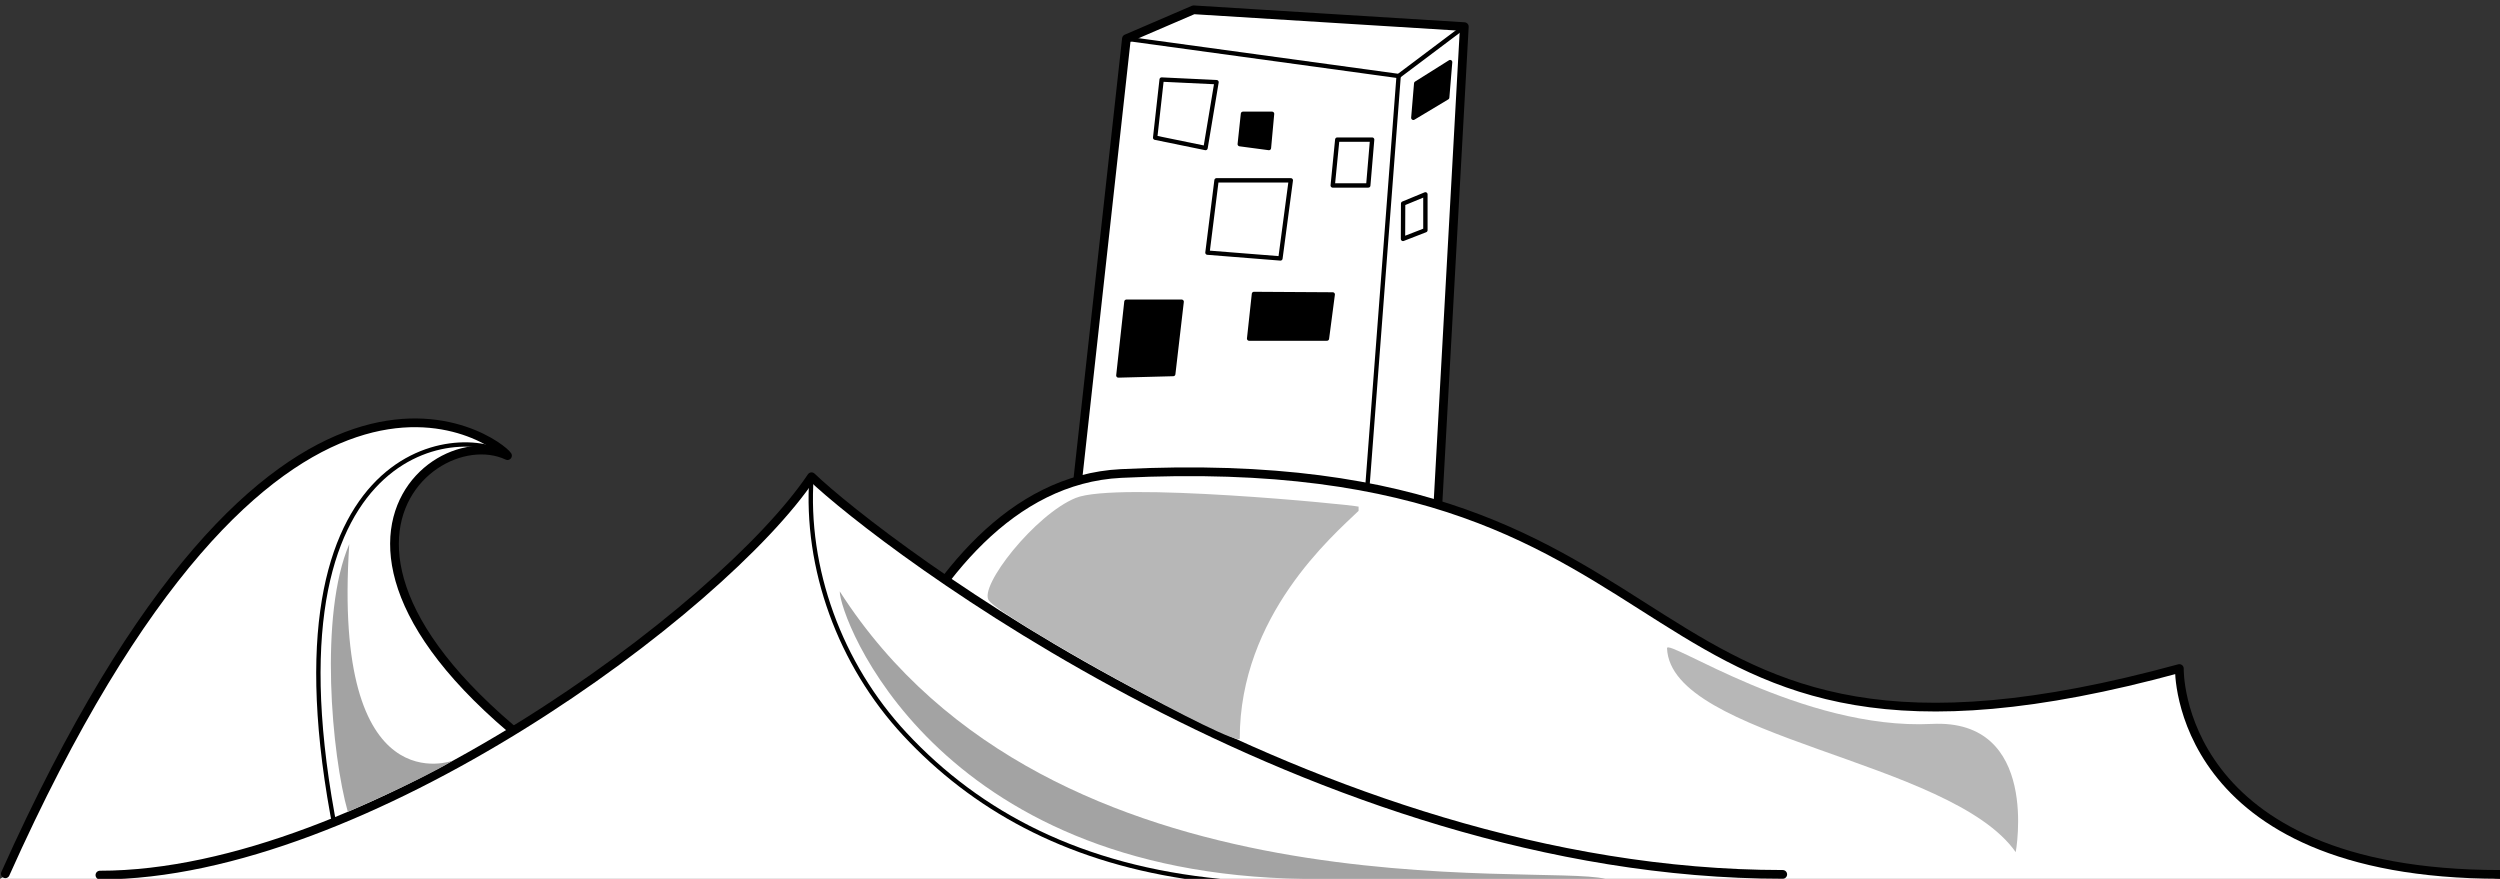
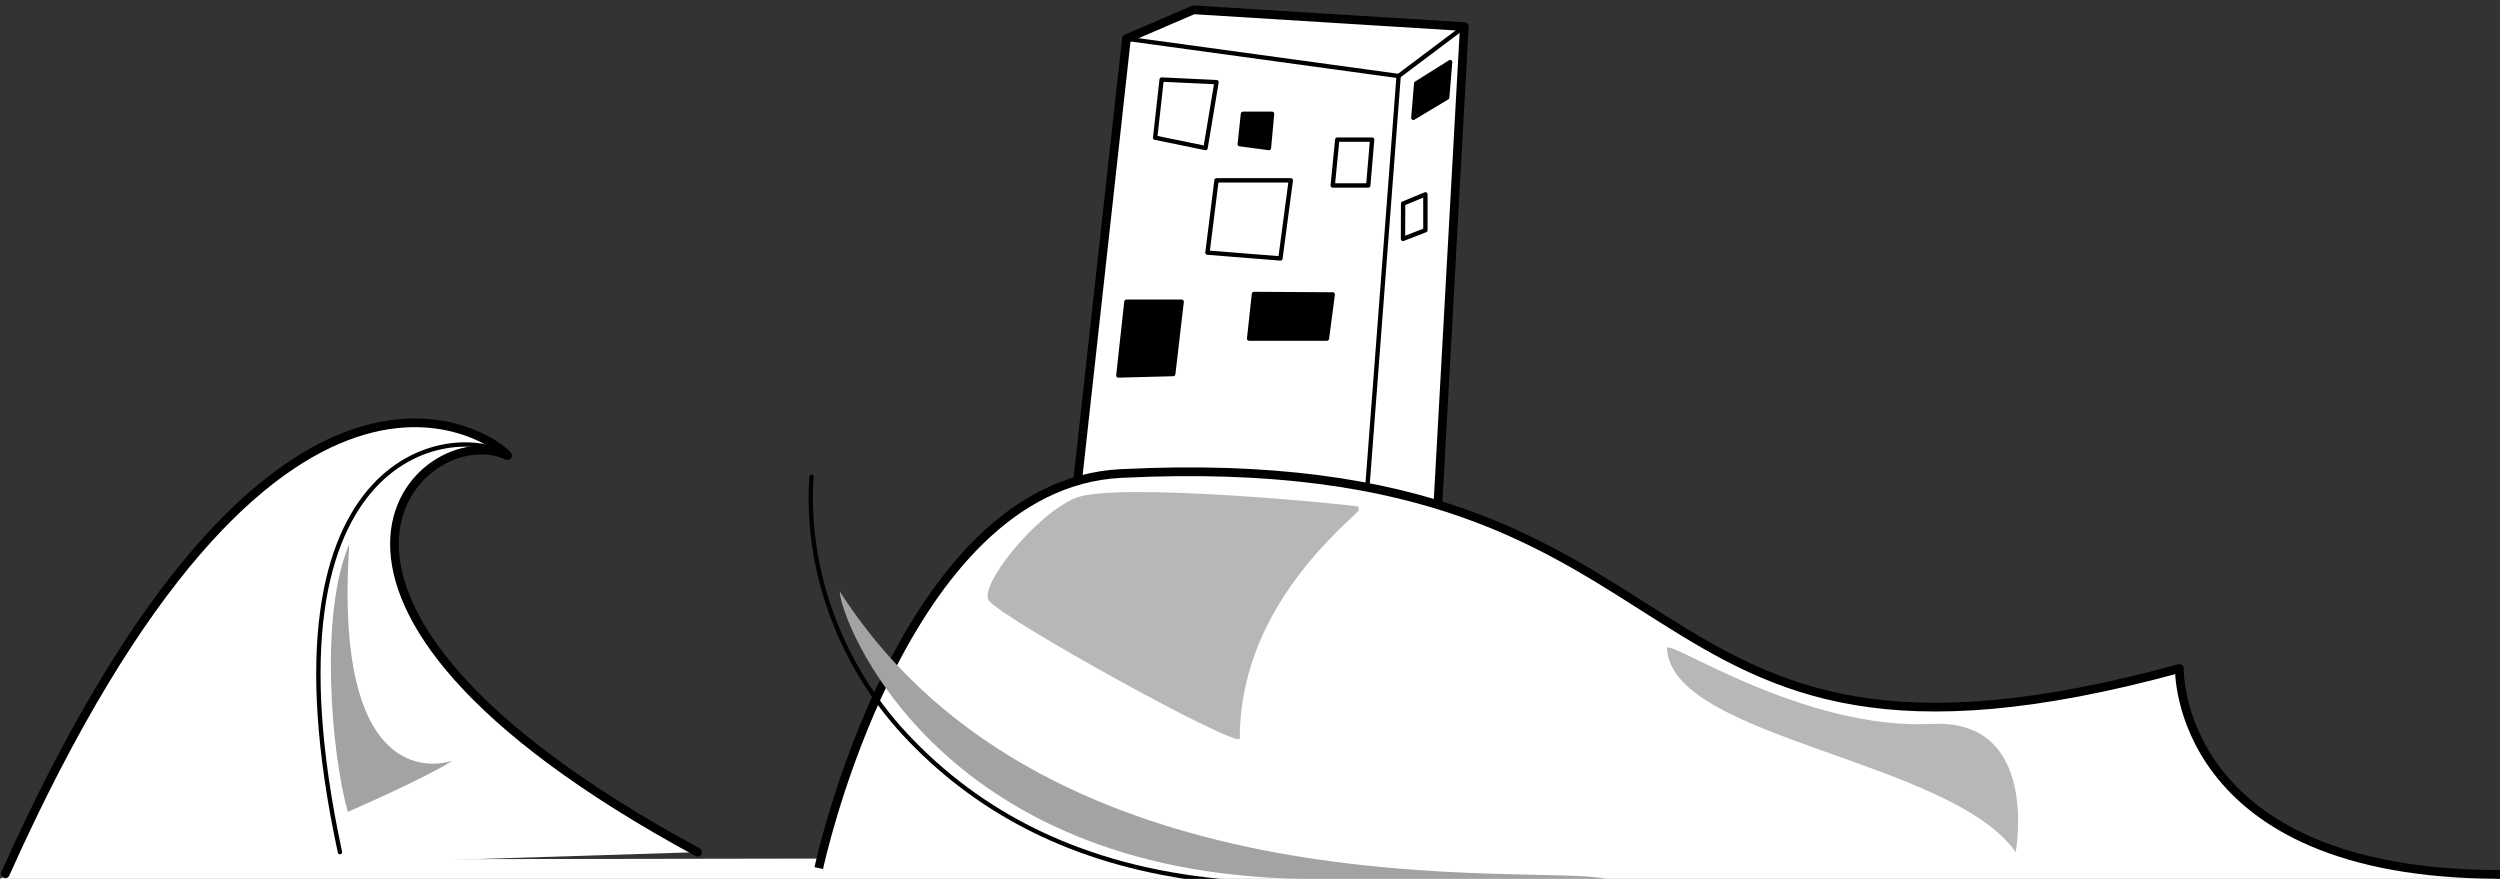
<svg xmlns="http://www.w3.org/2000/svg" id="EXPORTS" viewBox="0 0 573.54 201.63">
  <rect x="0" y="0" width="573.54" height="201.63" fill="#333333" stroke="none" />
  <g id="BG_x5F_FrontMountains_x5F_Left">
    <polygon points="246.27 118.99 258.42 8.88 273.83 2.25 335.94 6.11 328.94 132.62 246.27 118.99" fill="#fff" stroke="#000" stroke-linecap="round" stroke-linejoin="round" stroke-width="2" />
    <polygon points="528.68 196.38 573.54 201.63 0 201.63 7.46 197.27 528.68 196.38" fill="#fff" />
    <polyline points="258.42 8.88 320.87 17.44 335.94 6.11" fill="none" stroke="#000" stroke-linecap="round" stroke-linejoin="round" />
    <line x1="313.09" y1="119.66" x2="320.87" y2="17.44" fill="none" stroke="#000" stroke-linecap="round" stroke-linejoin="round" />
    <polygon points="266.5 18.25 279.09 18.85 276.57 33.96 265.01 31.59 266.5 18.25" fill="none" stroke="#000" stroke-linecap="round" stroke-linejoin="round" />
    <polygon points="284.42 33.07 291.11 33.96 291.83 26.11 285.16 26.11 284.42 33.07" stroke="#000" stroke-linecap="round" stroke-linejoin="round" />
    <polygon points="305.75 42.55 313.9 42.55 314.79 32.03 306.79 32.03 305.75 42.55" fill="none" stroke="#000" stroke-linecap="round" stroke-linejoin="round" />
    <polygon points="277.01 57.96 293.75 59.29 296.13 41.37 279.09 41.37 277.01 57.96" fill="none" stroke="#000" stroke-linecap="round" stroke-linejoin="round" />
    <polygon points="258.42 69.22 256.57 86.14 269.16 85.81 271.09 69.22 258.42 69.22" stroke="#000" stroke-linecap="round" stroke-linejoin="round" />
    <polygon points="287.68 67.44 286.57 77.68 304.42 77.68 305.75 67.55 287.68 67.44" stroke="#000" stroke-linecap="round" stroke-linejoin="round" />
    <polygon points="324.9 19.14 324.24 27.03 332.01 22.37 332.68 14.25 324.9 19.14" stroke="#000" stroke-linecap="round" stroke-linejoin="round" />
    <polygon points="321.9 46.7 327.01 44.59 327.01 52.81 321.87 54.81 321.9 46.7" fill="none" stroke="#000" stroke-linecap="round" stroke-linejoin="round" />
    <path d="M573.54,200.6c-74.67,0-73.56-47.23-73.56-47.23-133.33,36.44-101.69-51.78-242.81-44.74-50.52,2.52-69.33,90.52-69.33,90.52" fill="#fff" stroke="#000" stroke-linejoin="round" stroke-width="2" />
    <path d="M1.22,200.46C63.37,61.63,114.65,101.63,116.43,104.53c-19.73-9.22-63.95,32.68,43.6,90.97" fill="#fff" stroke="#000" stroke-linecap="round" stroke-linejoin="round" stroke-width="2" />
    <path d="M116.43,104.53c-10.23-7.59-58.84-3.83-38.44,90.97" fill="none" stroke="#000" stroke-linecap="round" stroke-linejoin="round" />
-     <path d="M22.92,200.76c60.59,0,142.74-60.82,163.26-91.39,15.7,15.04,114.89,91.23,222.81,91.23" fill="#fff" stroke="#000" stroke-linecap="round" stroke-linejoin="round" stroke-width="2" />
    <path d="M280.02,201.63c-31.73-3.06-55.02-15.22-72.05-33.53-14.83-15.93-22.78-37.87-21.29-58.7.02-.28-.19-.51-.46-.54-.26-.02-.51.19-.54.46-1.51,21.1,6.54,43.33,21.56,59.46,15.72,16.89,36.7,28.6,64.6,32.85h8.19Z" />
    <g id="Shadow1">
      <path d="M311.68,116.23c-1.56-.44-55.55-5.78-64.88-2-9.33,3.78-22.38,20.37-19.93,23.56,3.39,4.41,57.55,34.24,57.55,31.63,0-28.19,21.33-46.52,27.26-52.22" fill="#b7b7b7" />
      <path d="M382.44,148.73c-.11-2.5,31.11,18.83,60.74,17.35,24.92-1.25,19.26,29.42,19.26,29.42-14.89-21.27-79.11-26.05-80-46.77Z" fill="#b7b7b7" />
    </g>
    <g id="Shadow2">
      <path d="M79.79,186.25s16.72-7.22,24.06-11.72c.28-.17-27.72,10.78-23.72-49.7-6.96,16.15-4.04,48.39-.33,61.43Z" fill="#a3a3a3" />
      <path d="M192.65,135.67c-.04,5.85,21.44,64.79,106.52,65.96h69.15c-14.56-3.69-127.15,9.82-175.67-65.96Z" fill="#a3a3a3" />
    </g>
  </g>
</svg>